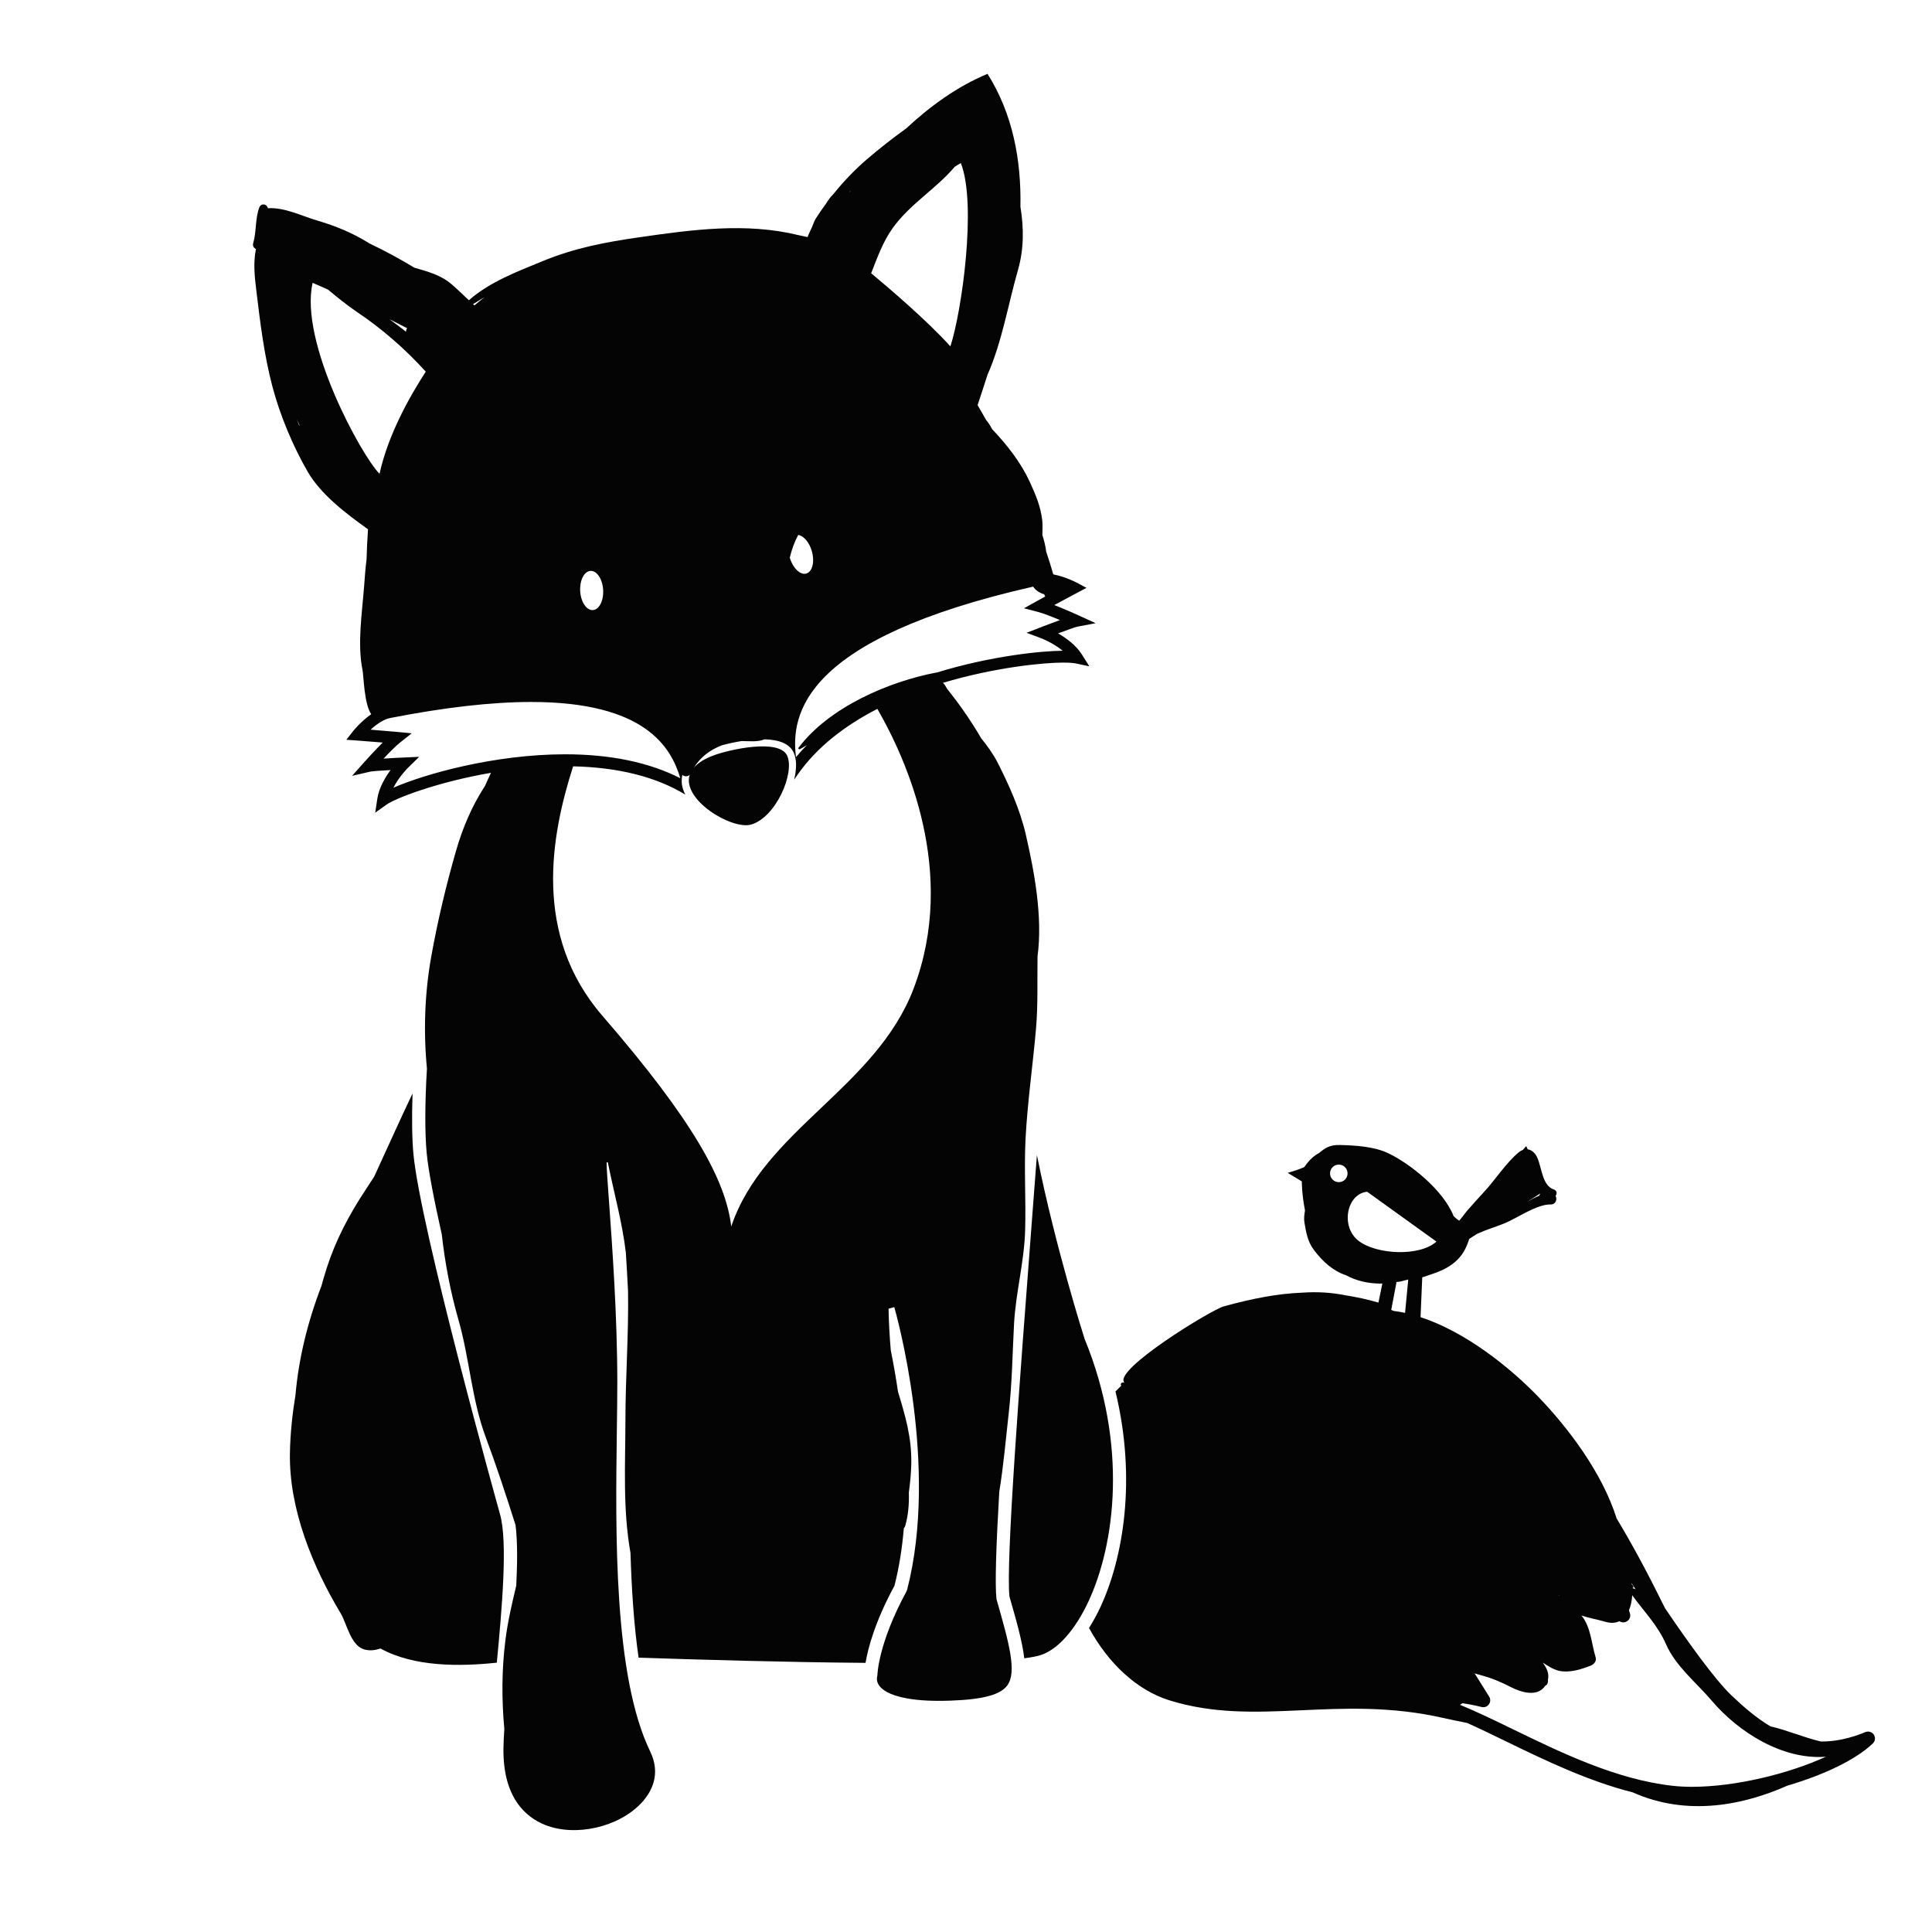
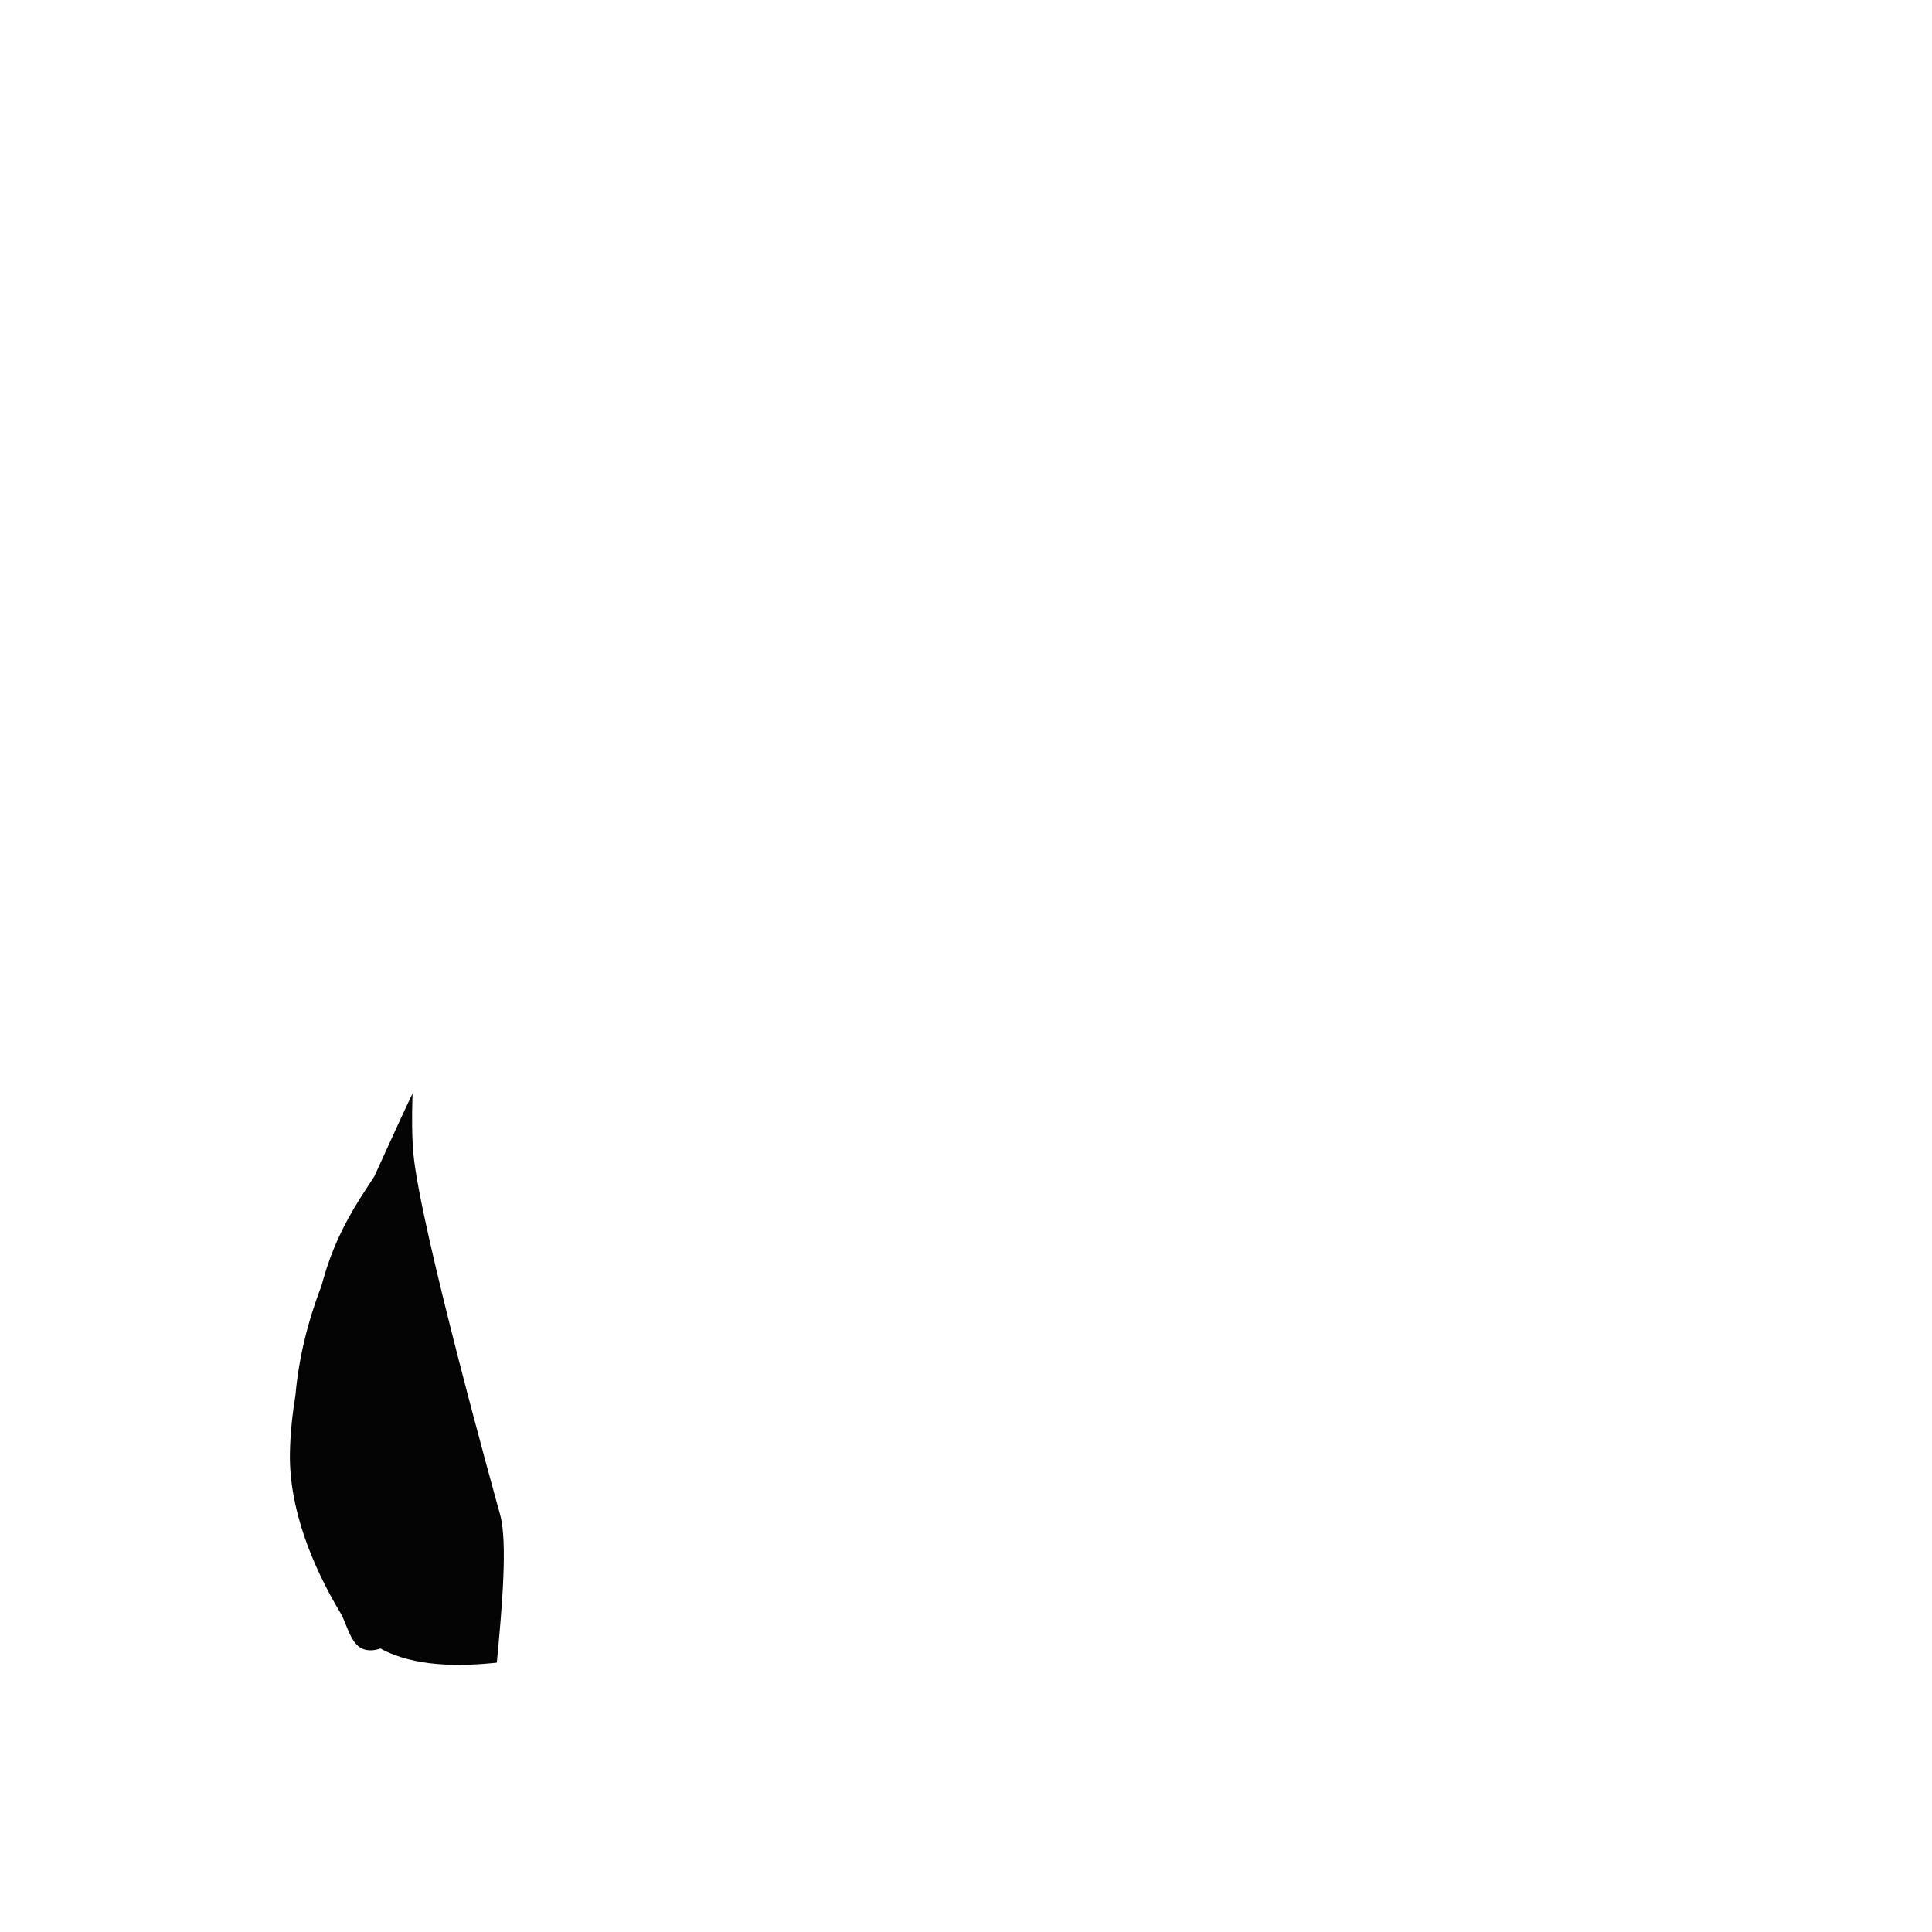
<svg xmlns="http://www.w3.org/2000/svg" version="1.1" id="Layer_1" x="0px" y="0px" width="170.08px" height="170.08px" viewBox="0 0 170.08 170.08" enable-background="new 0 0 170.08 170.08" xml:space="preserve">
  <g>
    <path fill="#040404" d="M44.023,133.322c-0.287-1.027-7.024-25.239-7.629-31.744c-0.121-1.3-0.15-3.14-0.077-5.318   c-0.52,1.093-1.023,2.18-1.511,3.243c-0.003,0.007-0.014,0.003-0.015,0.012c-0.003,0.016-0.009,0.031-0.012,0.048   c-0.172,0.375-0.35,0.759-0.514,1.122c-0.471,1.039-0.913,2.013-1.327,2.903c-0.443,0.688-0.903,1.361-1.317,2.028   c-1.397,2.252-2.422,4.4-3.145,6.951c-0.06,0.213-0.12,0.427-0.18,0.64c-1.245,3.242-2.005,6.437-2.283,9.58   c-0.275,1.702-0.462,3.417-0.491,5.149c-0.083,4.905,1.996,9.97,4.466,14.086c0.554,0.924,0.875,2.828,2.073,3.181   c0.479,0.141,0.962,0.081,1.429-0.082c2.977,1.641,7.017,1.593,10.246,1.249C44.202,141.487,44.701,135.747,44.023,133.322z" />
-     <path fill="#040404" d="M95.481,117.866c-0.047-0.141-2.562-8.03-4.199-16.182c-0.137,1.809-0.28,3.674-0.424,5.562   c-1.09,14.257-2.325,30.417-1.991,33.306c0.642,2.231,1.14,4.005,1.302,5.433c0.605-0.078,1.091-0.17,1.428-0.276   c1.506-0.479,3.045-2.2,4.219-4.718C98.17,135.94,99.317,127.215,95.481,117.866z" />
-     <path fill="#040404" d="M164.961,152.711c-0.161-0.245-0.478-0.341-0.744-0.229c-1.334,0.552-2.63,0.83-3.852,0.83   c-0.031,0-0.061-0.007-0.092-0.007c-1.52-0.361-2.921-0.988-4.418-1.328c-1.245-0.744-2.374-1.718-3.435-2.733   c-1.504-1.441-3.837-4.717-5.828-7.646c-0.107-0.212-0.216-0.412-0.322-0.632c-1.321-2.682-2.636-5.103-3.955-7.297   c-1.273-4.048-4.284-7.99-6.867-10.677c-2.495-2.593-6.406-5.736-10.393-7.039l0.15-3.508c0.244-0.062,0.578-0.196,0.833-0.277   c2.448-0.785,2.959-2.07,3.306-3.109l0.686-0.438c0.193-0.084,0.387-0.17,0.576-0.245c0.605-0.239,1.225-0.435,1.828-0.678   c1.127-0.457,2.871-1.709,4.097-1.666c0.438-0.007,0.575-0.468,0.411-0.757c0.152-0.192,0.119-0.474-0.141-0.557   c-1.039-0.336-1.055-1.881-1.474-2.82c-0.186-0.416-0.493-0.669-0.835-0.718l-0.137-0.286l-0.292,0.336   c-0.116,0.043-0.233,0.103-0.347,0.197c-1.15,0.955-2.068,2.428-3.103,3.536c-0.507,0.541-0.997,1.099-1.485,1.653   c-0.154,0.176-0.405,0.541-0.67,0.847c-0.182-0.125-0.188-0.131-0.188-0.131c-0.104-0.096-0.202-0.182-0.305-0.274   c-0.896-2.29-3.858-4.646-5.783-5.55c-1.246-0.586-2.863-0.672-4.211-0.711c-0.935-0.026-1.366,0.297-1.84,0.701   c-0.893,0.468-1.23,1.215-1.351,1.267c-0.627,0.267-1.415,0.484-1.415,0.484l1.238,0.752c0,0-0.008,1.117,0.28,2.556   c-0.061,0.362-0.107,0.726-0.05,1.063c0.154,0.906,0.285,1.695,0.846,2.433c0.769,1.014,1.683,1.838,2.817,2.211   c0.863,0.466,1.908,0.751,3.196,0.734l-0.343,1.673c-1.015-0.298-1.978-0.498-2.919-0.644c-1.241-0.255-2.503-0.319-3.768-0.232   c-2.224,0.084-4.439,0.525-6.932,1.209c-1.119,0.309-9.77,5.613-8.747,6.707c-0.006,0.005-0.011,0.01-0.016,0.015   c-0.157-0.084-0.384,0.062-0.267,0.241c0.004,0.005,0.007,0.011,0.011,0.016c-0.171,0.171-0.349,0.342-0.511,0.512   c1.865,7.708,0.695,14.644-1.33,18.987c-0.312,0.668-0.646,1.275-0.999,1.834c1.716,3.147,4.24,5.483,7.063,6.365   c7.72,2.405,14.816-0.562,24.15,1.562c0.686,0.153,1.381,0.297,2.077,0.434c1.062,0.476,2.203,1.03,3.406,1.614   c3.426,1.667,7.212,3.495,11.168,4.497c4.909,2.192,9.913,1.05,13.616-0.593c3.182-0.936,6.017-2.272,7.514-3.711   C165.084,153.284,165.121,152.957,164.961,152.711z M143.647,139.47c-0.005-0.035-0.016-0.065-0.021-0.101   c0.116,0.176,0.237,0.357,0.359,0.541c-0.103-0.04-0.204-0.084-0.305-0.114c0.079,0.023,0.148-0.064,0.108-0.136   C143.726,139.548,143.708,139.522,143.647,139.47z M137.233,140.451c0.021,0.009,0.04,0.017,0.061,0.025   c-0.012,0.006-0.024,0.006-0.036,0.013C137.249,140.478,137.242,140.463,137.233,140.451z M122.699,115.407   c-0.075-0.029-0.149-0.061-0.225-0.091l0.466-2.454c0.474-0.041,0.504-0.108,1.033-0.221l-0.28,2.935   C123.36,115.505,123.029,115.447,122.699,115.407z M117.858,104.069c-0.426,0-0.771-0.348-0.771-0.773   c0-0.425,0.346-0.773,0.771-0.773c0.429,0,0.771,0.351,0.771,0.773C118.631,103.724,118.287,104.069,117.858,104.069z    M135.501,105.263c-0.358,0.141-0.702,0.336-1.057,0.54l1.141-0.729c0.003,0.004,0.005,0.008,0.008,0.012   C135.554,105.142,135.519,105.196,135.501,105.263z M119.567,109.21c-1.568-1.248-1.018-4.111,0.787-4.298l6.101,4.389   C124.978,110.642,121.14,110.456,119.567,109.21z M148.961,157.299c-0.608,0-1.185-0.03-1.71-0.089   c-4.965-0.551-9.84-2.924-14.143-5.018c-1.648-0.802-3.178-1.539-4.58-2.113c0.075-0.044,0.149-0.091,0.224-0.14   c0.946,0.141,1.658,0.329,1.667,0.331c0.244,0.065,0.5-0.022,0.648-0.225c0.15-0.203,0.162-0.477,0.027-0.688l-1.275-2.041   c0.23,0.062,0.457,0.133,0.658,0.187c0.92,0.246,1.724,0.603,2.569,1.036c0.869,0.444,2.301,0.883,2.979-0.127   c0.05-0.036,0.107-0.057,0.146-0.107c0.096-0.127,0.114-0.279,0.098-0.432c0.126-0.552-0.111-1.044-0.457-1.51   c0.473,0.304,0.943,0.615,1.451,0.727c0.892,0.195,1.949-0.13,2.76-0.455c0.301-0.119,0.551-0.396,0.442-0.748   c-0.379-1.246-0.407-2.634-1.241-3.668c0.695,0.234,1.43,0.356,2.145,0.562c0.477,0.137,0.862,0.092,1.184-0.058   c0.057,0.026,0.093,0.043,0.096,0.044c0.221,0.101,0.48,0.062,0.662-0.101c0.183-0.162,0.25-0.416,0.174-0.646   c-0.027-0.083-0.055-0.175-0.082-0.264c0.164-0.393,0.262-0.849,0.285-1.326c1.024,1.428,2.231,2.614,2.978,4.317   c0.851,1.942,2.668,3.374,4.022,4.968c2.361,2.777,6.223,5.215,10.006,4.937c0.033-0.003,0.06-0.018,0.091-0.024   C157.454,156.164,152.744,157.297,148.961,157.299z M160.993,154.537c0.015-0.01,0.029-0.02,0.043-0.03   c0.01-0.001,0.02,0,0.029-0.001C161.043,154.517,161.017,154.526,160.993,154.537z" />
-     <path fill="#040404" d="M87.968,131.335c0.376-2.297,0.572-4.619,0.834-6.934c0.295-2.598,0.327-5.207,0.465-7.814   c0.146-2.786,0.901-5.482,0.98-8.291c0.077-2.715-0.105-5.419,0.04-8.135c0.173-3.214,0.64-6.409,0.917-9.615   c0.181-2.102,0.102-4.227,0.132-6.342c0.474-3.539-0.302-7.558-1.035-10.75c-0.497-2.162-1.466-4.326-2.467-6.301   c-0.394-0.774-0.908-1.479-1.458-2.162c-1.076-1.842-2.14-3.276-2.984-4.333c-0.075-0.125-0.157-0.247-0.229-0.375   c-0.042-0.075-0.1-0.127-0.163-0.168c4.596-1.377,8.884-1.785,10.596-1.785c0.654,0,0.967,0.044,1.094,0.072l1.207,0.255   l-0.658-1.042c-0.527-0.832-1.391-1.453-2.094-1.856c0.828-0.308,1.543-0.562,1.703-0.592l1.605-0.304l-1.484-0.68   c-0.066-0.03-1.156-0.529-2.158-0.918c0.984-0.535,1.971-1.055,1.971-1.056l0.861-0.457l-0.858-0.461   c-0.052-0.027-0.979-0.516-2.062-0.727c-0.18-0.644-0.394-1.317-0.625-2.004c-0.056-0.479-0.176-0.968-0.336-1.458   c0.016-0.485,0.028-0.939-0.009-1.283c-0.132-1.206-0.589-2.291-1.089-3.378c-0.8-1.739-2.005-3.269-3.327-4.665   c-0.155-0.304-0.334-0.572-0.534-0.816c-0.246-0.433-0.49-0.867-0.744-1.294c0.273-0.827,0.57-1.722,0.872-2.669   c1.282-2.902,1.802-6.149,2.688-9.246c0.519-1.813,0.52-3.684,0.212-5.544c0.077-4.083-0.658-8.154-2.896-11.706   c-2.669,1.103-5.091,2.879-7.174,4.817c-1.195,0.857-2.355,1.767-3.487,2.74c-1.048,0.902-2.049,1.958-2.92,3.039   c-0.239,0.23-0.458,0.532-0.658,0.861c-0.311,0.424-0.611,0.854-0.897,1.305c-0.074,0.117-0.196,0.418-0.331,0.759   c-0.088,0.173-0.167,0.347-0.242,0.523c-0.06,0.104-0.086,0.218-0.131,0.327c-0.267-0.063-0.538-0.122-0.813-0.174   c-4.619-1.126-9.321-0.484-14.006,0.191c-3.003,0.432-5.66,0.933-8.494,2.095c-2.203,0.903-4.685,1.836-6.505,3.449   c-0.493-0.465-0.983-0.94-1.507-1.395c-0.966-0.839-2.14-1.135-3.295-1.473c-1.189-0.725-2.526-1.452-3.954-2.136   c-1.42-0.896-2.919-1.519-4.589-2.012c-1.42-0.419-2.87-1.173-4.354-1.088c-0.077-0.394-0.598-0.466-0.751-0.064   c-0.375,0.976-0.239,2.138-0.54,3.155c-0.064,0.247,0.07,0.425,0.248,0.502c-0.256,1.175-0.121,2.42,0.029,3.653   c0.344,2.844,0.685,5.69,1.419,8.464c0.668,2.522,1.801,5.245,3.112,7.501c1.152,1.982,3.315,3.637,5.301,5.054   c-0.061,0.879-0.103,1.766-0.128,2.653c-0.101,0.774-0.154,1.556-0.211,2.32c-0.173,2.317-0.619,5.132-0.142,7.426   c0.102,0.491,0.133,2.969,0.764,3.883c-0.897,0.625-1.548,1.427-1.587,1.478l-0.603,0.769l0.974,0.071c0,0,1.111,0.082,2.228,0.175   c-0.761,0.759-1.56,1.656-1.608,1.709L30.994,68.3l1.595-0.37c0.158-0.037,0.916-0.092,1.796-0.141   c-0.48,0.65-1.022,1.565-1.17,2.539l-0.185,1.218l1.002-0.716c0.771-0.551,4.457-1.984,9.191-2.797   c-0.18,0.372-0.353,0.757-0.523,1.148c-1.15,1.757-1.972,3.698-2.555,5.724c-0.875,3.044-1.634,6.228-2.188,9.347   c-0.569,3.203-0.688,6.535-0.372,9.819c-0.187,3.1-0.184,5.709-0.026,7.4c0.144,1.55,0.648,4.142,1.331,7.188   c0.29,2.56,0.769,5.09,1.47,7.533c0.98,3.412,1.153,6.986,2.405,10.342c0.953,2.553,1.797,5.129,2.619,7.717   c0.177,1.418,0.168,3.283,0.064,5.337c-0.383,1.601-0.758,3.198-0.961,4.843c-0.324,2.614-0.324,5.203-0.09,7.781   c-0.042,0.645-0.071,1.23-0.077,1.719c-0.049,4.324,1.963,6.041,3.66,6.721c2.68,1.074,6.491,0.205,8.489-1.938   c0.889-0.955,1.744-2.516,0.767-4.533c-3.222-6.656-3.054-19.185-2.932-28.332c0.021-1.521,0.04-2.93,0.04-4.173   c0-5.868-0.46-12.18-0.734-15.95c-0.122-1.676-0.209-2.887-0.209-3.396h0.11c0.524,2.642,1.269,5.256,1.584,7.938   c0.068,1.077,0.134,2.22,0.194,3.404c0.06,3.791-0.227,7.544-0.231,11.356c-0.006,3.905-0.243,7.808,0.446,11.678   c0.096,3.15,0.297,6.327,0.713,9.222c5.416,0.183,13.099,0.407,19.979,0.459c0.212-1.264,0.812-3.587,2.546-6.788   c0.419-1.639,0.681-3.348,0.826-5.065c0.047-0.051,0.091-0.105,0.115-0.185c0.275-0.945,0.357-1.941,0.326-2.959   c0.116-0.861,0.201-1.723,0.216-2.587c0.037-2.287-0.545-4.22-1.171-6.285c-0.202-1.369-0.425-2.604-0.636-3.646   c-0.102-1.22-0.175-2.439-0.195-3.661l0.503-0.144c0.164,0.563,3.95,13.982,1.129,24.893l-0.053,0.133   c-2.512,4.616-2.561,7.355-2.561,7.383l-0.03,0.183c0,0-0.08,0.308,0.146,0.668c0.243,0.385,0.872,0.899,2.496,1.19   c1.036,0.188,2.339,0.252,3.866,0.194c2.832-0.104,4.362-0.519,4.959-1.341c0.866-1.196,0.145-3.74-0.953-7.59   C87.575,139.508,87.697,136.008,87.968,131.335z M26.339,37.463c-0.073-0.184-0.144-0.366-0.215-0.55   c0.083,0.174,0.161,0.354,0.246,0.525C26.361,37.449,26.347,37.452,26.339,37.463z M78.594,20.069   c1.537-2.136,3.797-3.425,5.463-5.397c0.177-0.11,0.354-0.223,0.529-0.316c1.425,3.62,0.069,13.144-0.921,16.137   c-2.01-2.236-5.4-5.128-6.975-6.439C77.235,22.689,77.71,21.298,78.594,20.069z M74.888,16.772   c-0.034,0.045-0.07,0.091-0.104,0.136c-0.005-0.007-0.005-0.016-0.011-0.023C74.811,16.847,74.851,16.811,74.888,16.772z    M90.952,51.642c0.205,0.332,0.585,0.56,0.973,0.678c0.022,0.068,0.059,0.129,0.09,0.193c-0.258,0.141-0.51,0.279-0.736,0.405   l-1.131,0.63l1.252,0.328c0.47,0.123,1.246,0.432,1.908,0.712c-0.695,0.254-1.431,0.537-1.66,0.625l-1.277,0.493l1.281,0.48   c0.017,0.005,1.041,0.396,1.902,1.102c-1.812,0.008-6.268,0.444-11.032,1.9c-4.343,0.815-9.547,3.093-12.225,6.639   c-0.058,0.077,0.047,0.163,0.121,0.125c0.21-0.106,0.406-0.236,0.61-0.353c-0.332,0.339-0.653,0.688-0.954,1.055   C69.61,62.929,70.603,56.261,90.952,51.642z M70.269,47.094c0.473,0.069,0.973,0.635,1.199,1.423   c0.268,0.934,0.05,1.816-0.486,1.972c-0.534,0.154-1.182-0.473-1.455-1.398C69.691,48.391,69.933,47.719,70.269,47.094z    M53.096,51.922c0.058,0.953-0.348,1.752-0.907,1.786c-0.558,0.031-1.056-0.711-1.113-1.664c-0.056-0.952,0.348-1.752,0.906-1.785   C52.54,50.225,53.039,50.97,53.096,51.922z M42.654,26.165c-0.302,0.23-0.597,0.47-0.888,0.719   c-0.04-0.037-0.081-0.071-0.121-0.107C41.972,26.562,42.315,26.367,42.654,26.165z M35.844,28.893   c-0.065,0.092-0.105,0.198-0.105,0.312c-0.468-0.382-0.966-0.739-1.455-1.103C34.83,28.377,35.354,28.643,35.844,28.893z    M27.522,24.901c0.416,0.174,0.875,0.377,1.354,0.594c0.838,0.698,1.666,1.373,2.578,1.987c2.225,1.5,4.232,3.255,6.028,5.236   c-1.386,2.129-3.319,5.541-4.07,8.99C31.834,40.138,26.324,30.101,27.522,24.901z M34.631,69.347   c0.503-0.988,1.284-1.757,1.295-1.767l0.977-0.954l-1.364,0.06c-0.247,0.011-1.034,0.047-1.772,0.095   c0.495-0.524,1.083-1.121,1.463-1.421l1.017-0.804l-1.291-0.124c-0.708-0.066-1.625-0.141-2.331-0.196   c0.485-0.445,1.121-0.908,1.727-1.027c4.781-0.937,8.956-1.412,12.409-1.412c10.042,0,12.314,3.982,13.128,6.712   c-2.748-1.398-6.15-2.106-10.136-2.106C43.521,66.403,37.371,68.146,34.631,69.347z M80.435,87.011   c-3.318,8.746-13.227,12.495-16.061,20.961c-0.473-4.029-3.307-9.27-11.336-18.541c-6.172-7.125-4.531-15.902-2.583-21.968   c3.968,0.088,7.291,0.919,9.876,2.488c-0.137-0.267-0.236-0.542-0.287-0.821c-0.045-0.249-0.052-0.567,0.024-0.913   c0.19,0.158,0.491,0.18,0.654-0.025c-0.736,2.204,3.706,4.885,5.405,4.395c2.185-0.633,3.869-4.557,3.164-6.072   c-0.703-1.515-5.1-0.532-6.493-0.007c-0.831,0.313-1.384,0.683-1.724,1.082c0.607-0.961,1.439-1.578,2.481-1.981   c0.505-0.137,1.102-0.271,1.73-0.372c0.685,0.007,1.437,0.098,2.012-0.152c1.351,0.031,2.224,0.416,2.572,1.165   c0.277,0.596,0.273,1.445,0.042,2.386l0.277-0.4c1.737-2.508,4.271-4.402,7.049-5.831C79.79,66.828,84.306,76.796,80.435,87.011z" />
  </g>
</svg>